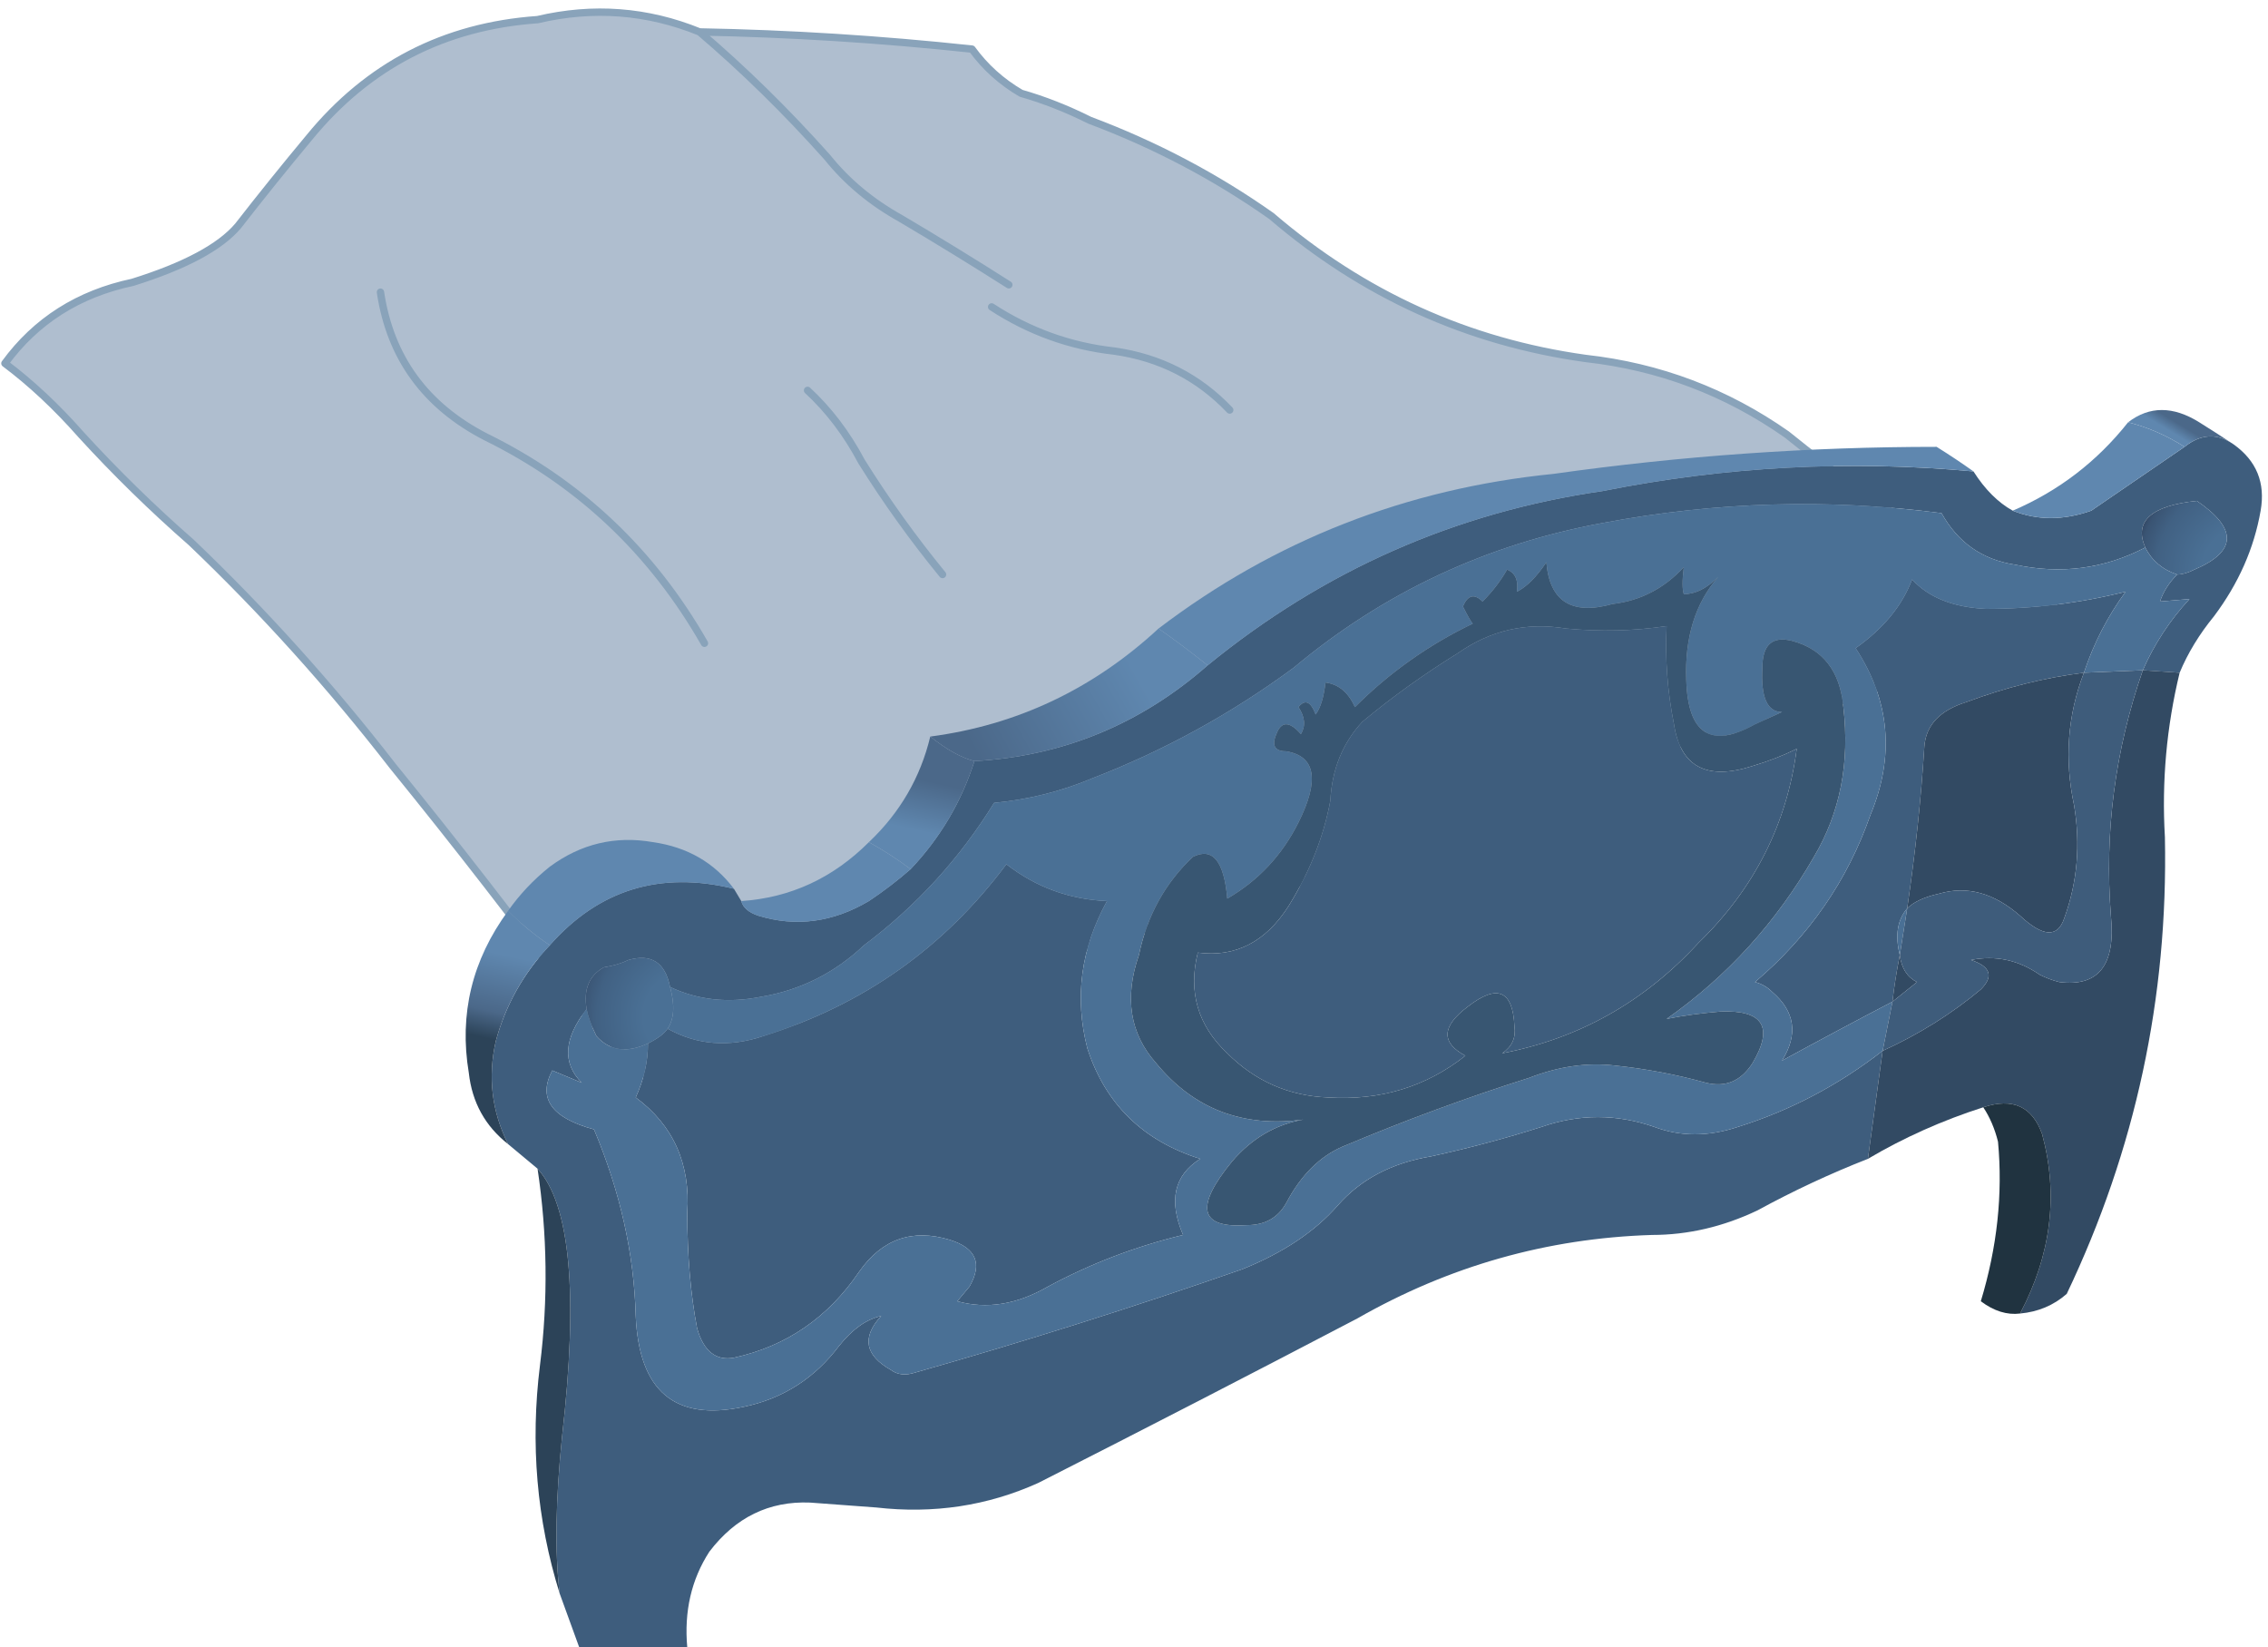
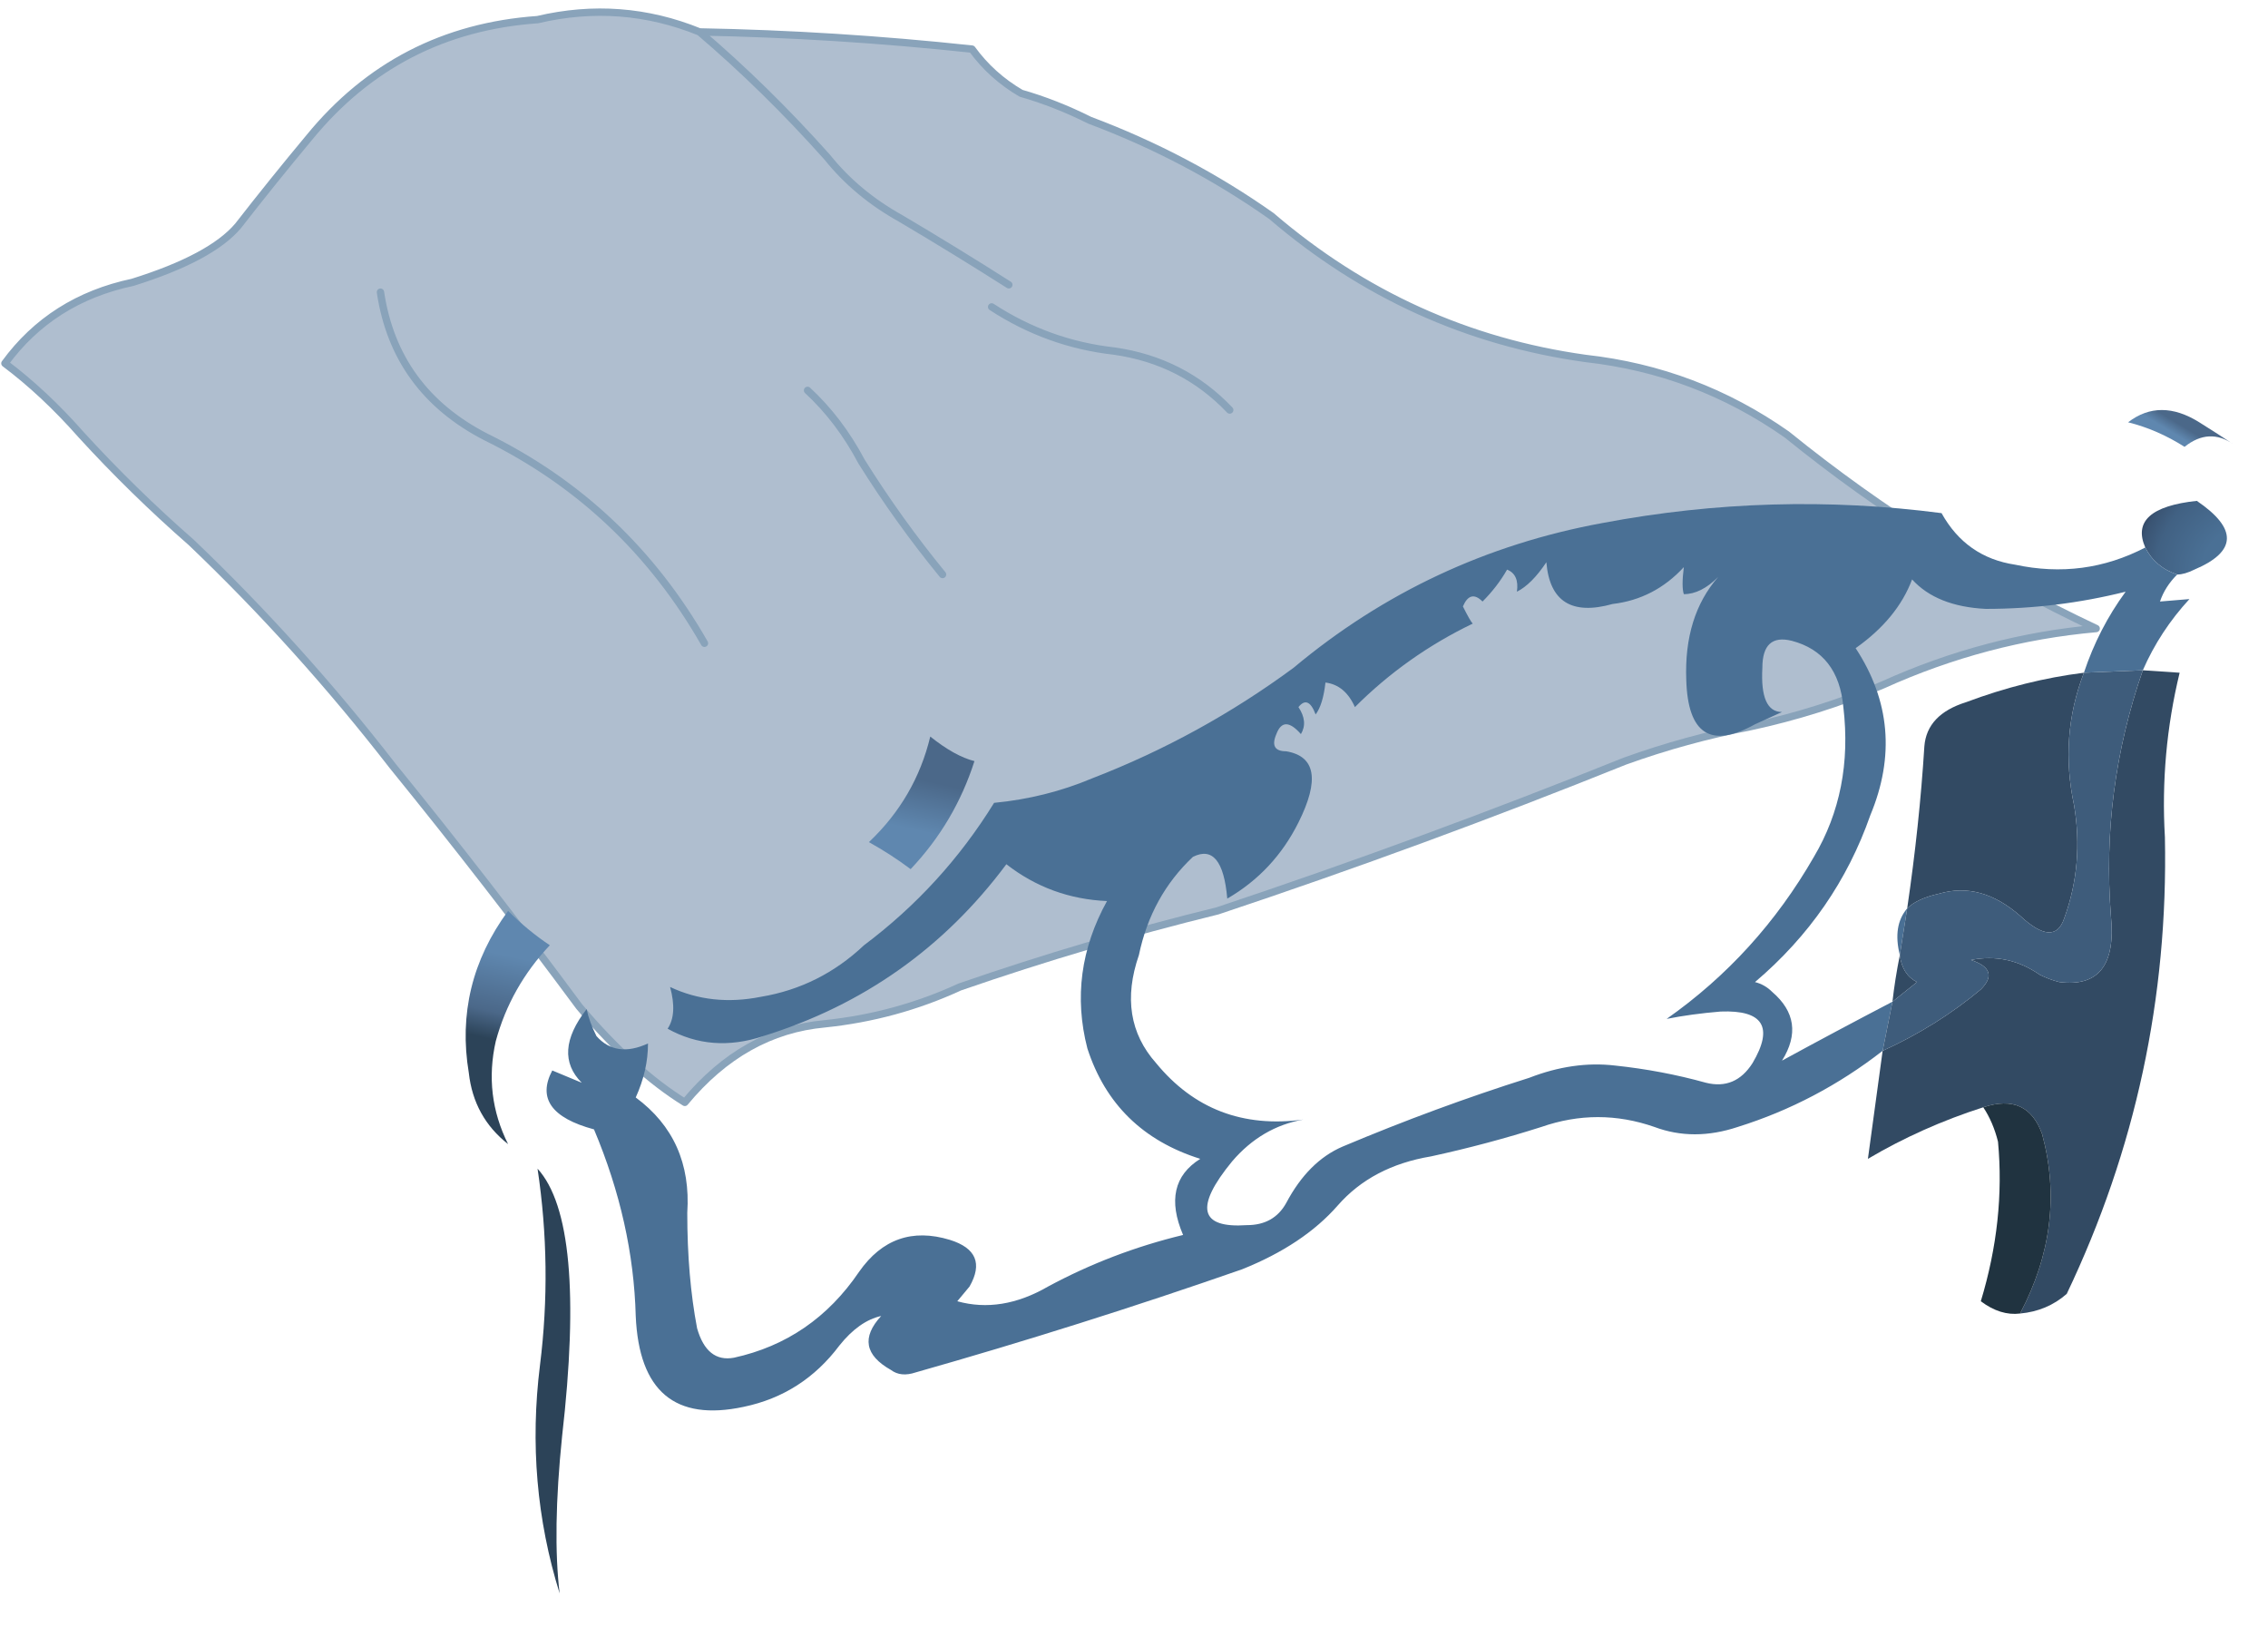
<svg xmlns="http://www.w3.org/2000/svg" height="33.55px" width="46.2px">
  <g transform="matrix(1.0, 0.0, 0.0, 1.0, 12.3, 7.95)">
    <path d="M1.95 -7.3 Q4.7 -7.25 7.5 -6.95 7.9 -6.4 8.5 -6.05 9.2 -5.85 9.9 -5.5 11.9 -4.75 13.6 -3.55 16.4 -1.15 20.0 -0.65 22.25 -0.4 24.1 0.9 27.0 3.25 30.4 4.85 28.15 5.05 26.05 6.0 24.75 6.55 23.35 6.85 22.05 7.1 20.8 7.55 16.7 9.2 12.5 10.6 9.85 11.25 7.25 12.15 5.95 12.75 4.5 12.9 2.85 13.05 1.65 14.5 0.6 13.85 -0.5 12.55 -2.35 10.05 -4.3 7.65 -6.2 5.2 -8.4 3.1 -9.6 2.05 -10.65 0.9 -11.4 0.05 -12.2 -0.55 -11.25 -1.85 -9.6 -2.2 -8.0 -2.7 -7.45 -3.35 -6.75 -4.25 -6.0 -5.15 -4.2 -7.35 -1.35 -7.55 0.35 -7.95 1.95 -7.3 3.3 -6.15 4.55 -4.75 5.15 -4.0 6.05 -3.5 7.15 -2.85 8.25 -2.15 7.15 -2.85 6.05 -3.5 5.15 -4.0 4.55 -4.75 3.3 -6.15 1.95 -7.3 M6.9 3.75 Q6.0 2.65 5.25 1.45 4.8 0.6 4.15 0.0 4.8 0.6 5.25 1.45 6.0 2.65 6.9 3.75 M2.05 5.15 Q0.45 2.35 -2.4 0.95 -4.25 0.0 -4.55 -2.0 -4.25 0.0 -2.4 0.95 0.45 2.35 2.05 5.15 M12.75 0.4 Q11.8 -0.6 10.4 -0.8 9.05 -0.95 7.9 -1.7 9.05 -0.95 10.4 -0.8 11.8 -0.6 12.75 0.4" fill="#afbecf" fill-rule="evenodd" stroke="none" />
    <path d="M1.95 -7.3 Q0.35 -7.95 -1.35 -7.55 -4.2 -7.35 -6.0 -5.15 -6.75 -4.25 -7.45 -3.35 -8.0 -2.7 -9.6 -2.2 -11.25 -1.85 -12.2 -0.55 -11.4 0.05 -10.65 0.9 -9.6 2.05 -8.4 3.1 -6.2 5.2 -4.3 7.65 -2.35 10.05 -0.5 12.55 0.6 13.85 1.65 14.5 2.85 13.05 4.5 12.9 5.95 12.75 7.25 12.15 9.85 11.25 12.5 10.6 16.7 9.2 20.8 7.55 22.05 7.1 23.35 6.85 24.75 6.55 26.05 6.0 28.15 5.05 30.4 4.85 27.0 3.25 24.1 0.9 22.25 -0.4 20.0 -0.65 16.4 -1.15 13.6 -3.55 11.9 -4.75 9.9 -5.5 9.2 -5.85 8.5 -6.05 7.9 -6.4 7.5 -6.95 4.7 -7.25 1.95 -7.3 3.3 -6.15 4.55 -4.75 5.15 -4.0 6.05 -3.5 7.15 -2.85 8.25 -2.15 M7.9 -1.7 Q9.05 -0.95 10.4 -0.8 11.8 -0.6 12.75 0.4 M-4.55 -2.0 Q-4.25 0.0 -2.4 0.95 0.45 2.35 2.05 5.15 M4.15 0.0 Q4.8 0.6 5.25 1.45 6.0 2.65 6.9 3.75" fill="none" stroke="#89a3ba" stroke-linecap="round" stroke-linejoin="round" stroke-width="0.15" />
-     <path d="M33.2 1.1 Q33.9 1.6 33.75 2.45 33.55 3.6 32.8 4.6 32.35 5.15 32.1 5.75 L31.35 5.7 Q31.7 4.9 32.3 4.25 L31.7 4.3 Q31.8 4.0 32.05 3.75 32.2 3.75 32.4 3.65 33.7 3.1 32.45 2.25 31.05 2.4 31.4 3.2 30.15 3.85 28.75 3.55 27.75 3.4 27.25 2.5 23.8 2.05 20.35 2.7 16.8 3.35 14.05 5.65 12.15 7.05 9.95 7.9 9.0 8.3 7.95 8.4 6.9 10.1 5.3 11.3 4.4 12.15 3.2 12.35 2.2 12.55 1.35 12.15 1.2 11.4 0.5 11.6 0.3 11.7 0.0 11.75 -0.45 12.0 -0.35 12.6 -1.05 13.5 -0.45 14.1 L-1.05 13.85 Q-1.5 14.7 -0.2 15.05 0.6 16.95 0.65 18.85 0.75 21.15 2.85 20.7 4.05 20.45 4.8 19.45 5.2 18.95 5.65 18.85 5.05 19.5 5.85 19.95 6.05 20.1 6.35 20.0 9.7 19.05 13.0 17.9 14.25 17.4 14.95 16.6 15.65 15.8 16.85 15.6 18.0 15.35 19.1 15.0 20.25 14.6 21.4 15.0 22.2 15.3 23.1 15.0 24.7 14.5 26.05 13.45 25.9 14.55 25.75 15.65 24.6 16.1 23.5 16.7 22.45 17.2 21.35 17.2 18.15 17.3 15.35 18.9 12.1 20.6 8.85 22.25 7.3 22.95 5.55 22.75 L4.2 22.65 Q2.95 22.6 2.15 23.65 1.6 24.5 1.7 25.6 L-0.5 25.6 Q-0.7 25.05 -0.9 24.5 -1.05 23.25 -0.85 21.3 -0.35 16.95 -1.35 15.85 -1.65 15.6 -1.95 15.35 -2.45 14.35 -2.2 13.25 -1.9 12.15 -1.1 11.3 0.4 9.6 2.65 10.15 L2.8 10.4 Q2.85 10.6 3.15 10.7 4.3 11.05 5.4 10.4 5.85 10.1 6.25 9.75 7.15 8.8 7.55 7.55 10.25 7.4 12.3 5.6 15.85 2.7 20.35 2.05 24.1 1.3 27.9 1.65 28.25 2.2 28.7 2.45 29.45 2.75 30.3 2.45 31.25 1.8 32.2 1.15 32.7 0.75 33.2 1.1 M1.3 13.0 Q2.2 13.5 3.25 13.15 6.3 12.2 8.2 9.65 9.1 10.35 10.25 10.4 9.45 11.85 9.85 13.4 10.4 15.1 12.15 15.65 11.35 16.15 11.8 17.2 10.35 17.55 9.05 18.25 8.1 18.8 7.2 18.55 L7.45 18.25 Q7.85 17.55 7.05 17.3 5.9 16.95 5.2 17.95 4.25 19.35 2.65 19.7 2.1 19.8 1.9 19.1 1.7 18.05 1.7 16.75 1.8 15.25 0.65 14.4 0.9 13.85 0.9 13.3 1.2 13.15 1.3 13.0 M26.25 12.45 Q25.1 13.05 24.0 13.65 24.5 12.85 23.8 12.25 23.65 12.1 23.45 12.05 25.1 10.65 25.8 8.65 26.55 6.85 25.5 5.25 26.35 4.65 26.65 3.85 27.15 4.4 28.15 4.45 29.6 4.45 31.0 4.1 30.45 4.85 30.15 5.75 28.95 5.9 27.75 6.35 26.95 6.6 26.9 7.25 26.8 8.85 26.55 10.55 26.25 10.9 26.4 11.5 26.3 12.0 26.25 12.45 M19.6 4.85 Q20.65 4.95 21.65 4.8 21.6 5.8 21.8 6.8 22.0 8.1 23.4 7.65 23.9 7.5 24.3 7.3 24.0 9.6 22.3 11.25 20.65 13.05 18.3 13.5 18.6 13.3 18.55 12.95 18.5 11.85 17.6 12.55 16.8 13.15 17.55 13.55 16.35 14.5 14.75 14.4 13.55 14.35 12.7 13.5 11.8 12.65 12.1 11.45 13.25 11.6 13.95 10.5 14.6 9.45 14.8 8.35 14.85 7.4 15.45 6.75 16.35 6.0 17.4 5.35 18.4 4.65 19.6 4.85" fill="#3e5d7d" fill-rule="evenodd" stroke="none" />
    <path d="M31.05 0.65 Q31.7 0.15 32.5 0.65 32.9 0.9 33.2 1.1 32.7 0.75 32.2 1.15 31.65 0.8 31.05 0.65" fill="url(#gradient0)" fill-rule="evenodd" stroke="none" />
-     <path d="M-1.95 10.6 Q-1.6 10.1 -1.1 9.7 -0.15 9.0 1.0 9.2 2.05 9.35 2.65 10.15 0.4 9.6 -1.1 11.3 -1.55 11.0 -1.95 10.6 M2.8 10.4 Q4.3 10.3 5.4 9.2 5.85 9.45 6.25 9.75 5.85 10.1 5.4 10.4 4.3 11.05 3.15 10.7 2.85 10.6 2.8 10.4 M11.3 4.85 Q14.85 2.15 19.35 1.7 23.25 1.15 27.15 1.15 27.55 1.4 27.9 1.65 24.1 1.3 20.35 2.05 15.85 2.7 12.3 5.6 11.8 5.2 11.3 4.85 M28.7 2.45 Q30.1 1.85 31.05 0.65 31.65 0.8 32.2 1.15 31.25 1.8 30.3 2.45 29.45 2.75 28.7 2.45" fill="#5f87af" fill-rule="evenodd" stroke="none" />
    <path d="M32.05 3.75 Q31.6 3.6 31.4 3.2 31.05 2.4 32.45 2.25 33.7 3.1 32.4 3.65 32.2 3.75 32.05 3.75" fill="url(#gradient1)" fill-rule="evenodd" stroke="none" />
    <path d="M31.4 3.2 Q31.6 3.6 32.05 3.75 31.8 4.0 31.7 4.3 L32.3 4.25 Q31.7 4.9 31.35 5.7 L30.15 5.75 Q30.45 4.85 31.0 4.1 29.6 4.45 28.15 4.45 27.15 4.4 26.65 3.85 26.35 4.65 25.5 5.25 26.55 6.85 25.8 8.65 25.1 10.65 23.45 12.05 23.65 12.1 23.8 12.25 24.5 12.85 24.0 13.65 25.1 13.05 26.25 12.45 L26.05 13.45 Q24.7 14.5 23.1 15.0 22.2 15.3 21.4 15.0 20.25 14.6 19.1 15.0 18.0 15.35 16.85 15.6 15.65 15.8 14.95 16.6 14.25 17.4 13.0 17.9 9.7 19.05 6.35 20.0 6.05 20.1 5.85 19.95 5.05 19.5 5.65 18.85 5.2 18.95 4.8 19.45 4.05 20.45 2.85 20.7 0.75 21.15 0.65 18.85 0.6 16.95 -0.2 15.05 -1.5 14.7 -1.05 13.85 L-0.45 14.1 Q-1.05 13.5 -0.35 12.6 -0.3 12.85 -0.15 13.15 0.25 13.6 0.9 13.3 0.9 13.85 0.65 14.4 1.8 15.25 1.7 16.75 1.7 18.05 1.9 19.1 2.1 19.8 2.65 19.7 4.25 19.35 5.2 17.95 5.9 16.95 7.05 17.3 7.85 17.55 7.45 18.25 L7.2 18.55 Q8.1 18.8 9.05 18.25 10.35 17.55 11.8 17.2 11.35 16.15 12.15 15.65 10.4 15.1 9.85 13.4 9.45 11.85 10.25 10.4 9.1 10.35 8.2 9.65 6.3 12.2 3.25 13.15 2.2 13.5 1.3 13.0 1.5 12.7 1.35 12.15 2.2 12.55 3.2 12.35 4.4 12.15 5.3 11.3 6.9 10.1 7.95 8.4 9.0 8.3 9.95 7.9 12.15 7.05 14.05 5.65 16.8 3.35 20.35 2.7 23.8 2.05 27.25 2.5 27.75 3.4 28.75 3.55 30.15 3.85 31.4 3.2 M17.9 4.3 Q17.65 4.05 17.5 4.4 17.65 4.7 17.7 4.75 16.35 5.4 15.3 6.45 15.1 6.0 14.7 5.95 14.65 6.4 14.5 6.6 14.35 6.2 14.15 6.45 14.35 6.75 14.2 7.0 13.85 6.6 13.7 7.0 13.55 7.35 13.9 7.35 14.8 7.5 14.15 8.8 13.65 9.8 12.7 10.35 12.6 9.2 12.0 9.5 11.15 10.3 10.9 11.5 10.45 12.8 11.25 13.7 12.4 15.1 14.25 14.85 13.4 15.0 12.8 15.7 11.65 17.1 13.1 17.0 13.65 17.0 13.9 16.55 14.35 15.7 15.05 15.4 16.95 14.6 18.85 14.0 19.75 13.65 20.6 13.75 21.55 13.85 22.45 14.1 23.05 14.25 23.4 13.7 24.05 12.6 22.75 12.65 22.15 12.7 21.65 12.8 23.5 11.5 24.65 9.5 25.45 8.15 25.25 6.45 25.15 5.35 24.2 5.1 23.6 4.95 23.6 5.65 23.55 6.55 24.0 6.55 L23.45 6.8 Q22.1 7.55 22.05 5.9 22.0 4.6 22.7 3.8 22.35 4.15 22.0 4.15 21.95 4.0 22.0 3.6 21.4 4.25 20.55 4.35 19.3 4.7 19.2 3.5 18.9 3.95 18.6 4.1 18.65 3.75 18.4 3.65 18.2 4.0 17.9 4.3 M26.55 10.55 L26.4 11.5 Q26.25 10.9 26.55 10.55" fill="#4a7095" fill-rule="evenodd" stroke="none" />
    <path d="M32.1 5.75 Q31.7 7.4 31.8 9.1 31.9 14.0 29.8 18.4 29.4 18.75 28.85 18.8 29.8 17.0 29.3 15.15 29.0 14.3 28.1 14.6 26.85 15.0 25.75 15.65 25.9 14.55 26.05 13.45 27.15 12.95 28.05 12.2 28.45 11.8 27.85 11.6 28.6 11.45 29.25 11.9 29.45 12.0 29.65 12.05 30.85 12.2 30.7 10.7 30.5 8.15 31.35 5.7 L32.1 5.75 M30.15 5.75 Q29.65 7.05 29.95 8.45 30.15 9.65 29.75 10.75 29.55 11.35 28.85 10.7 28.05 10.0 27.2 10.25 26.75 10.35 26.55 10.55 26.8 8.85 26.9 7.25 26.95 6.6 27.75 6.35 28.95 5.9 30.15 5.75 M26.4 11.5 Q26.45 11.9 26.75 12.05 L26.25 12.45 Q26.3 12.0 26.4 11.5" fill="#324a63" fill-rule="evenodd" stroke="none" />
    <path d="M26.05 13.45 L26.25 12.45 26.75 12.05 Q26.45 11.9 26.4 11.5 L26.55 10.55 Q26.75 10.35 27.2 10.25 28.05 10.0 28.85 10.7 29.55 11.35 29.75 10.75 30.15 9.65 29.95 8.45 29.65 7.05 30.15 5.75 L31.35 5.7 Q30.5 8.15 30.7 10.7 30.85 12.2 29.65 12.05 29.45 12.0 29.25 11.9 28.6 11.45 27.85 11.6 28.45 11.8 28.05 12.2 27.15 12.95 26.05 13.45" fill="#3e5c7b" fill-rule="evenodd" stroke="none" />
-     <path d="M1.35 12.15 Q1.5 12.7 1.3 13.0 1.2 13.15 0.9 13.3 0.25 13.6 -0.15 13.15 -0.3 12.85 -0.35 12.6 -0.45 12.0 0.0 11.75 0.3 11.7 0.5 11.6 1.2 11.4 1.35 12.15" fill="url(#gradient2)" fill-rule="evenodd" stroke="none" />
    <path d="M-1.95 15.35 Q-2.65 14.8 -2.75 13.9 -3.05 12.1 -1.95 10.6 -1.55 11.0 -1.1 11.3 -1.9 12.15 -2.2 13.25 -2.45 14.35 -1.95 15.35" fill="url(#gradient3)" fill-rule="evenodd" stroke="none" />
    <path d="M5.4 9.2 Q6.35 8.3 6.65 7.05 7.15 7.45 7.55 7.55 7.15 8.8 6.25 9.75 5.85 9.45 5.4 9.2" fill="url(#gradient4)" fill-rule="evenodd" stroke="none" />
-     <path d="M6.65 7.05 Q9.3 6.7 11.3 4.85 11.8 5.2 12.3 5.6 10.25 7.4 7.55 7.55 7.15 7.45 6.65 7.05" fill="url(#gradient5)" fill-rule="evenodd" stroke="none" />
-     <path d="M17.9 4.3 Q18.2 4.0 18.4 3.65 18.65 3.75 18.6 4.1 18.9 3.95 19.2 3.5 19.3 4.7 20.55 4.35 21.4 4.25 22.0 3.6 21.95 4.0 22.0 4.15 22.35 4.15 22.7 3.8 22.0 4.6 22.05 5.9 22.1 7.55 23.45 6.8 L24.0 6.55 Q23.55 6.55 23.6 5.65 23.6 4.95 24.2 5.1 25.15 5.35 25.25 6.45 25.45 8.15 24.65 9.5 23.5 11.5 21.65 12.8 22.15 12.7 22.75 12.65 24.05 12.6 23.4 13.7 23.05 14.25 22.45 14.1 21.55 13.85 20.6 13.75 19.75 13.65 18.85 14.0 16.95 14.6 15.05 15.4 14.35 15.7 13.9 16.55 13.65 17.0 13.1 17.0 11.65 17.1 12.8 15.7 13.4 15.0 14.25 14.85 12.4 15.1 11.25 13.7 10.45 12.8 10.9 11.5 11.15 10.3 12.0 9.5 12.6 9.2 12.7 10.35 13.65 9.8 14.15 8.8 14.8 7.5 13.9 7.35 13.55 7.35 13.7 7.0 13.85 6.6 14.2 7.0 14.35 6.75 14.15 6.45 14.35 6.2 14.5 6.6 14.65 6.4 14.7 5.95 15.1 6.0 15.3 6.45 16.35 5.4 17.7 4.75 17.65 4.7 17.5 4.4 17.65 4.05 17.9 4.3 M19.6 4.85 Q18.4 4.65 17.4 5.35 16.35 6.0 15.45 6.75 14.85 7.4 14.8 8.35 14.6 9.45 13.95 10.5 13.25 11.6 12.1 11.45 11.8 12.65 12.7 13.5 13.55 14.35 14.75 14.4 16.35 14.5 17.55 13.55 16.8 13.15 17.6 12.55 18.5 11.85 18.55 12.95 18.6 13.3 18.3 13.5 20.65 13.05 22.3 11.25 24.0 9.6 24.3 7.3 23.9 7.5 23.4 7.65 22.0 8.1 21.8 6.8 21.6 5.8 21.65 4.8 20.65 4.95 19.6 4.85" fill="#385672" fill-rule="evenodd" stroke="none" />
    <path d="M28.85 18.8 Q28.45 18.85 28.05 18.55 28.55 16.9 28.4 15.3 28.3 14.9 28.1 14.6 29.0 14.3 29.3 15.15 29.8 17.0 28.85 18.8" fill="#203340" fill-rule="evenodd" stroke="none" />
    <path d="M-0.9 24.5 Q-1.6 22.25 -1.3 19.85 -1.05 17.85 -1.35 15.85 -0.35 16.95 -0.85 21.3 -1.05 23.25 -0.9 24.5" fill="#2c4358" fill-rule="evenodd" stroke="none" />
  </g>
  <defs>
    <linearGradient gradientTransform="matrix(1.0E-4, -1.0E-4, 0.001, 6.0E-4, 32.15, 0.85)" gradientUnits="userSpaceOnUse" id="gradient0" spreadMethod="pad" x1="-819.2" x2="819.2">
      <stop offset="0.0" stop-color="#5f87af" />
      <stop offset="1.0" stop-color="#4b6889" />
    </linearGradient>
    <radialGradient cx="0" cy="0" gradientTransform="matrix(0.003, 0.0, 0.0, 0.003, 33.5, 3.7)" gradientUnits="userSpaceOnUse" id="gradient1" r="819.2" spreadMethod="pad">
      <stop offset="0.384" stop-color="#4a7095" />
      <stop offset="0.769" stop-color="#416183" />
      <stop offset="0.91" stop-color="#3a5473" />
      <stop offset="1.0" stop-color="#2e405c" />
    </radialGradient>
    <radialGradient cx="0" cy="0" gradientTransform="matrix(0.003, 0.0, 0.0, 0.003, 1.75, 12.75)" gradientUnits="userSpaceOnUse" id="gradient2" r="819.2" spreadMethod="pad">
      <stop offset="0.384" stop-color="#4a7095" />
      <stop offset="0.769" stop-color="#416183" />
      <stop offset="0.91" stop-color="#3a5473" />
      <stop offset="1.0" stop-color="#2e405c" />
    </radialGradient>
    <linearGradient gradientTransform="matrix(-4.0E-4, 0.001, -9.0E-4, -2.0E-4, -1.95, 12.4)" gradientUnits="userSpaceOnUse" id="gradient3" spreadMethod="pad" x1="-819.2" x2="819.2">
      <stop offset="0.0" stop-color="#5f87af" />
      <stop offset="0.678" stop-color="#4b6889" />
      <stop offset="1.0" stop-color="#2c4358" />
    </linearGradient>
    <linearGradient gradientTransform="matrix(2.0E-4, -6.0E-4, 9.0E-4, 2.0E-4, 6.45, 8.45)" gradientUnits="userSpaceOnUse" id="gradient4" spreadMethod="pad" x1="-819.2" x2="819.2">
      <stop offset="0.0" stop-color="#5f87af" />
      <stop offset="1.0" stop-color="#4b6889" />
    </linearGradient>
    <linearGradient gradientTransform="matrix(-0.002, 0.001, -5.0E-4, -9.0E-4, 9.2, 6.55)" gradientUnits="userSpaceOnUse" id="gradient5" spreadMethod="pad" x1="-819.2" x2="819.2">
      <stop offset="0.0" stop-color="#5f87af" />
      <stop offset="1.0" stop-color="#4b6889" />
    </linearGradient>
  </defs>
</svg>